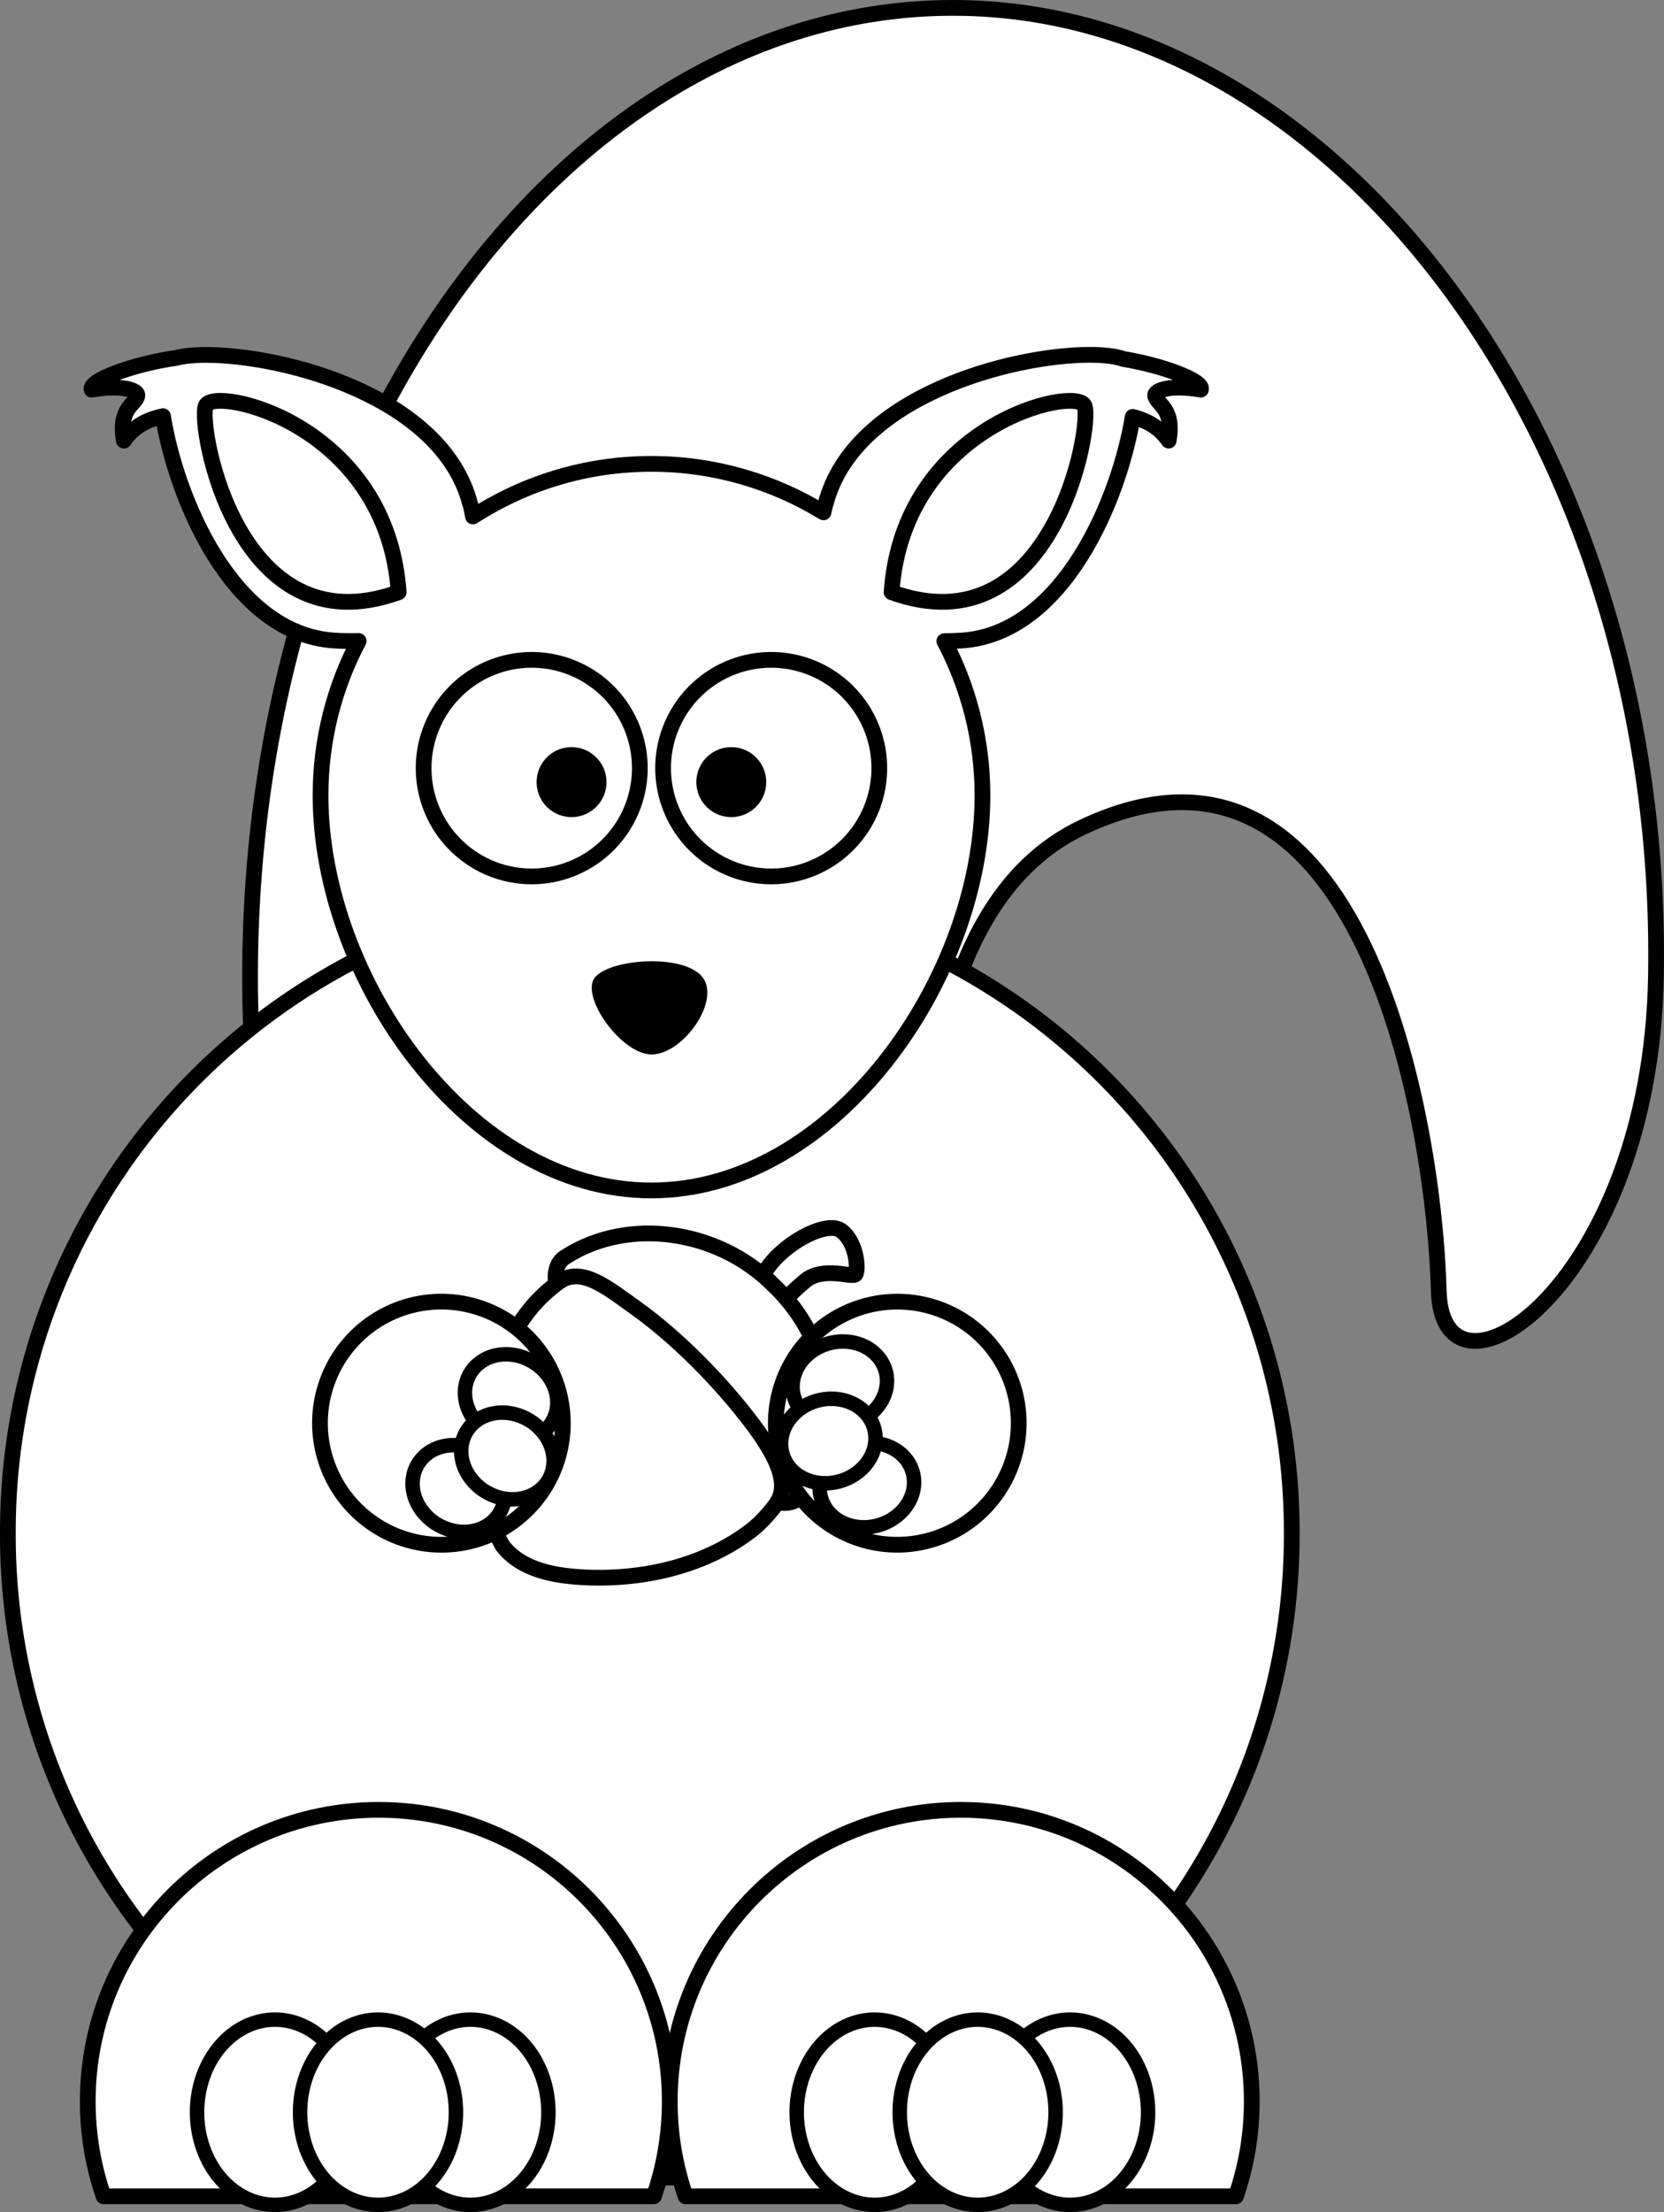
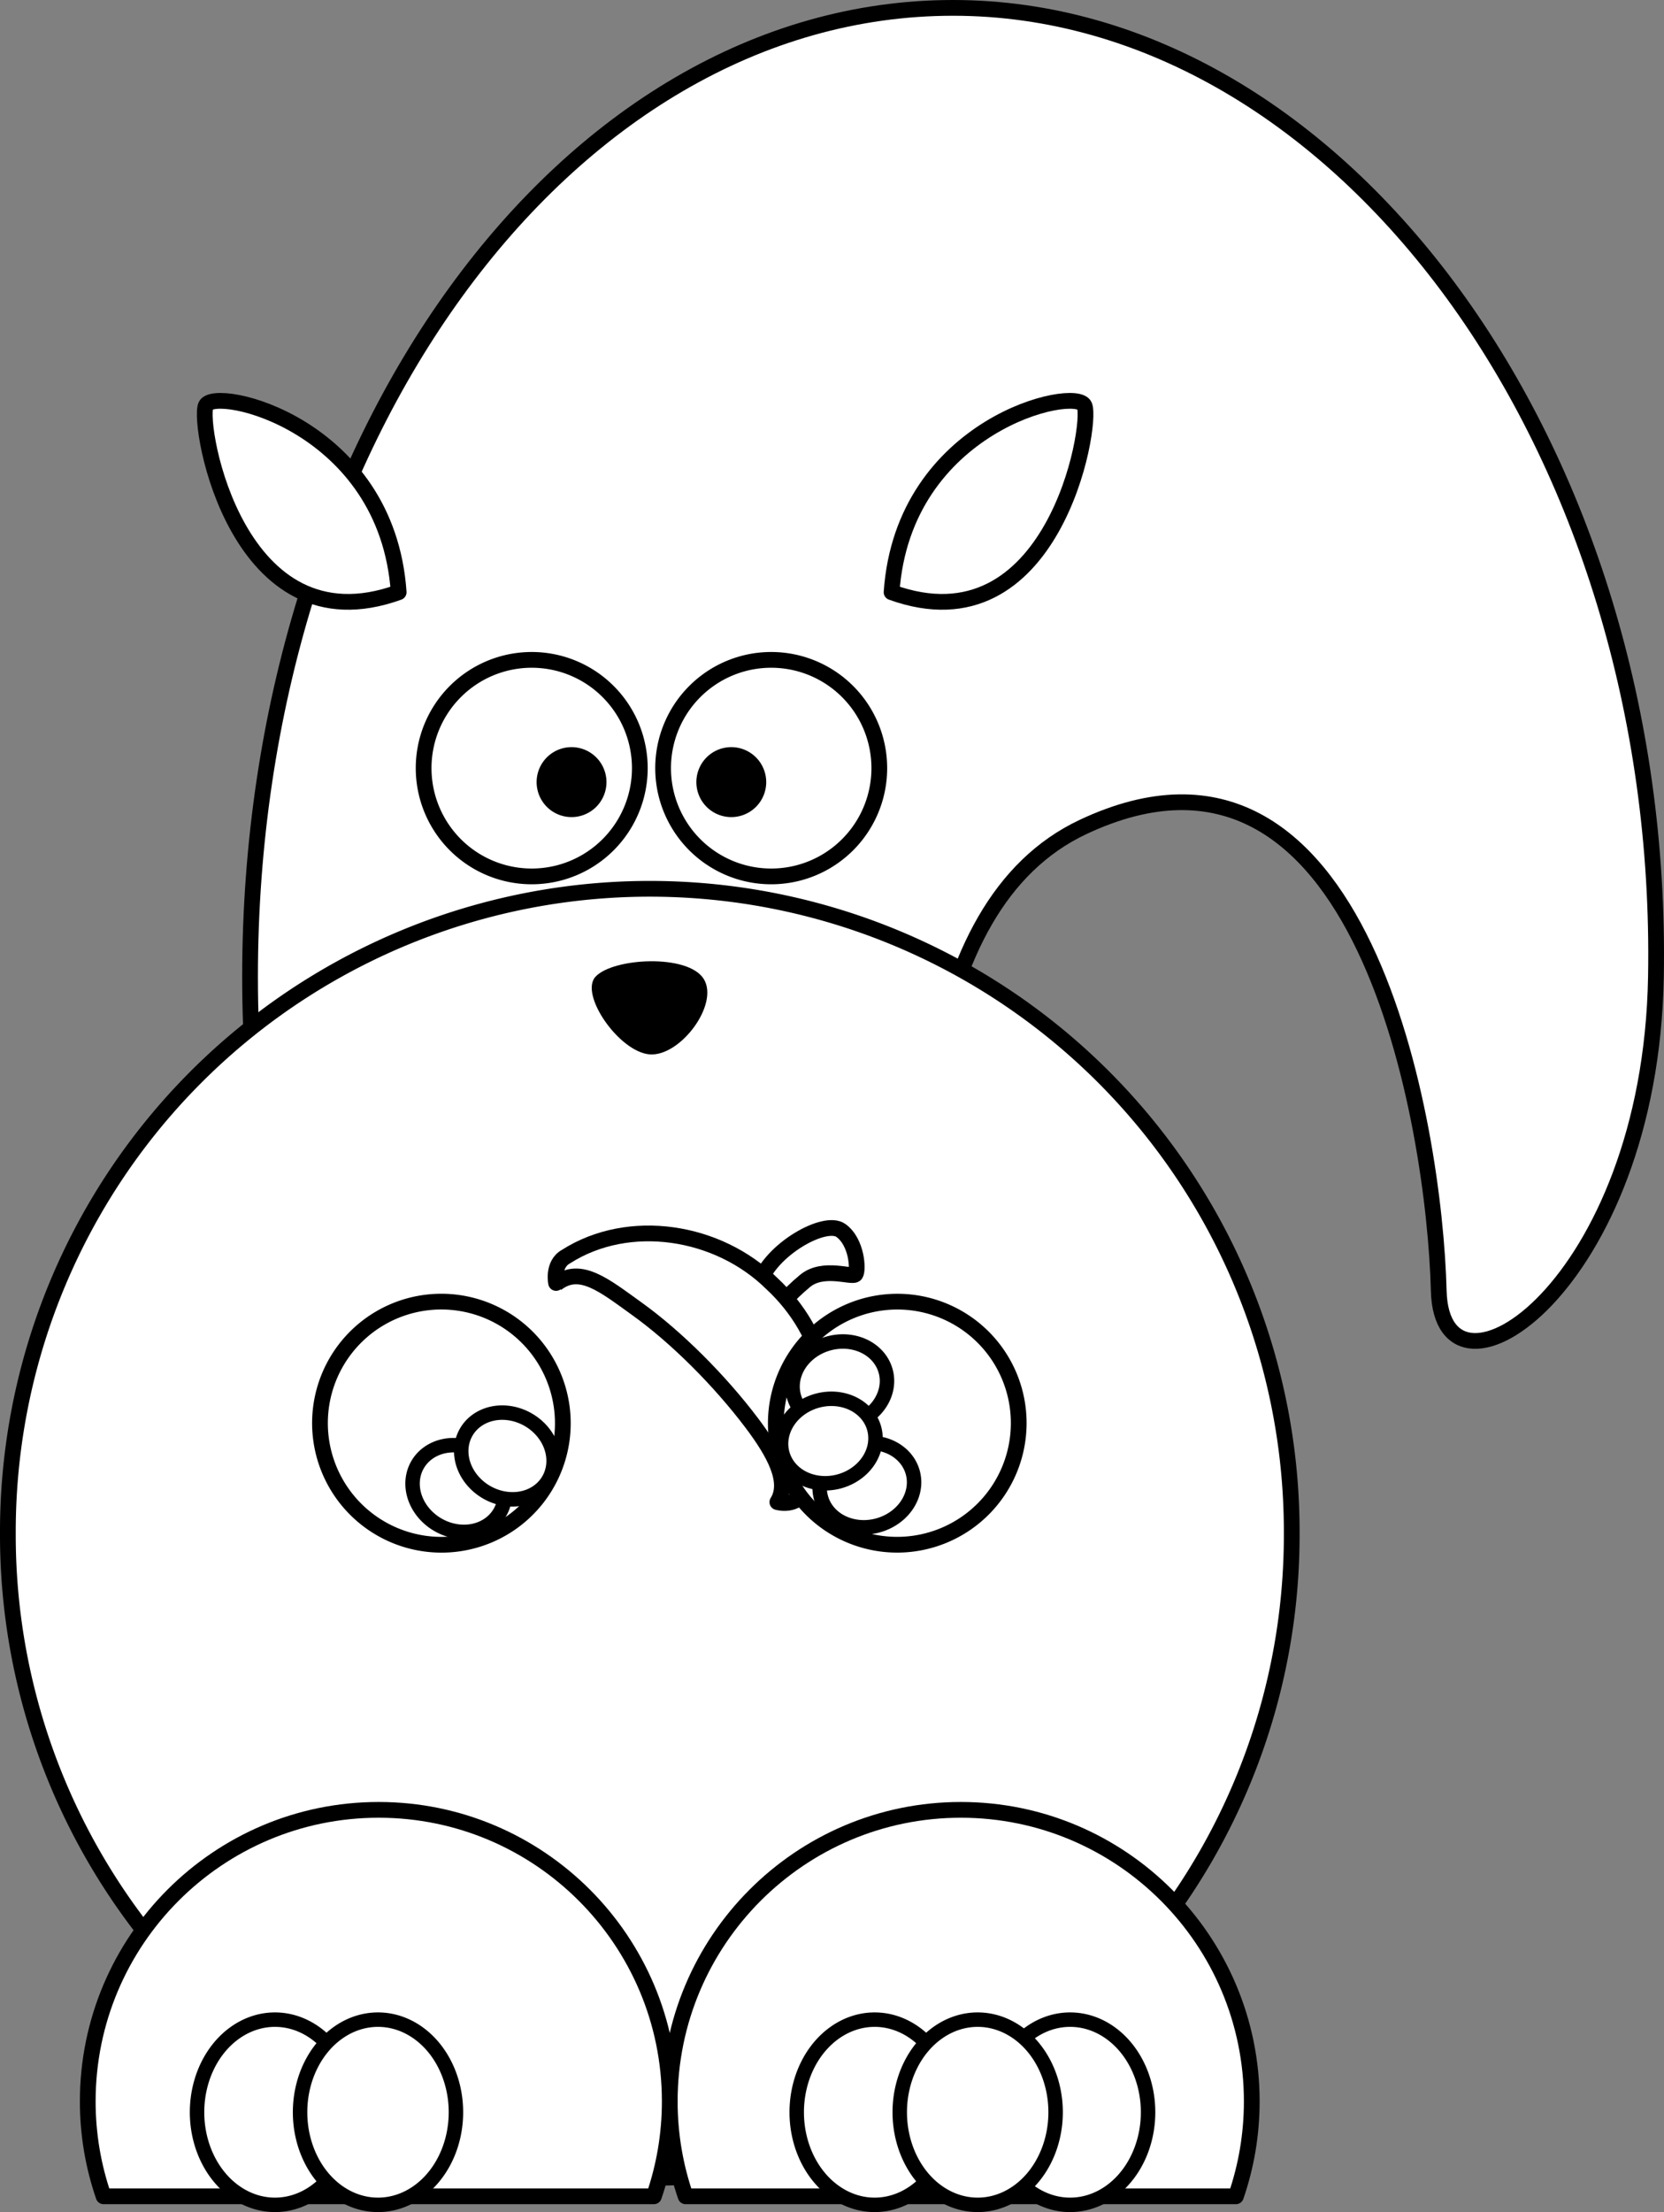
<svg xmlns="http://www.w3.org/2000/svg" xmlns:ns1="http://www.inkscape.org/namespaces/inkscape" xmlns:ns2="http://sodipodi.sourceforge.net/DTD/sodipodi-0.dtd" version="1.0" width="422.919" height="561.827" id="svg2" ns1:version="0.48.1 " ns2:docname="lemmling_Cartoon_squirrel_black_white_line_art_coloring_book_colouring.svg">
  <rect width="100%" height="100%" fill="#808080" stroke="none" />
  <ns2:namedview pagecolor="#ffffff" bordercolor="#666666" borderopacity="1" objecttolerance="10" gridtolerance="10" guidetolerance="10" ns1:pageopacity="0" ns1:pageshadow="2" ns1:window-width="1011" ns1:window-height="763" id="namedview44" showgrid="false" ns1:zoom="2.9299841" ns1:cx="223.14209" ns1:cy="260.70617" ns1:window-x="444" ns1:window-y="89" ns1:window-maximized="0" ns1:current-layer="svg2" />
  <defs id="defs4" />
  <path ns1:connector-curvature="0" style="fill:#ffffff;fill-opacity:1;fill-rule:nonzero;stroke:#000000;stroke-width:4;stroke-linecap:round;stroke-linejoin:round;stroke-miterlimit:4;stroke-opacity:1" id="path3584" d="m 420.87,248.055 c -1.388,78.869 -54.325,113.151 -55.199,79.844 -1.075,-42.114 -19.214,-151.354 -90.415,-117.858 -85.151,40.06 -8.39,284.069 -33.045,284.069 -98.62,0 -178.659,-110.233 -178.659,-246.055 C 63.552,112.233 143.591,2 242.211,2 340.831,2 423.23,113.96 420.87,248.055 z" />
  <path ns1:connector-curvature="0" style="fill:#ffffff;fill-opacity:1;fill-rule:nonzero;stroke:#000000;stroke-width:4;stroke-linecap:round;stroke-linejoin:round;stroke-miterlimit:4;stroke-opacity:1;stroke-dasharray:none" id="path2385" d="m 328.303,389.438 a 163.152,163.296 0 1 1 -326.303,0 163.152,163.296 0 1 1 326.303,0 z" />
-   <path ns1:connector-curvature="0" style="fill:#ffffff;fill-opacity:1;fill-rule:evenodd;stroke:#000000;stroke-width:4;stroke-linecap:butt;stroke-linejoin:round;stroke-miterlimit:4;stroke-opacity:1;stroke-dasharray:none" id="path3573" d="m 276.937,90.121 c -19.81,0.005 -60.051,10.542 -67.094,37.87 -0.107,0.214 -0.322,0.975 -0.545,2.135 -12.746,-7.785 -27.724,-12.313 -43.738,-12.313 -16.713,-1e-5 -32.253,4.935 -45.35,13.358 -0.269,-1.706 -0.592,-2.912 -0.726,-3.18 -7.044,-27.328 -47.281,-37.842 -67.094,-37.848 -3.158,-9.6e-4 -5.769,0.27 -7.672,0.772 -10.636,1.48 -22.273,5.725 -21.427,8.042 7.803,-1.324 11.748,0.197 11.621,1.454 -0.239,2.359 -4.942,2.988 -3.427,11.495 2.852,-4.13 6.824,-5.542 9.942,-6.202 3.203,20.082 17.202,55.158 43.398,56.976 2.247,0.156 4.352,0.154 6.333,0.114 -6.183,11.718 -9.692,25.068 -9.692,39.234 0,46.471 37.665,100.322 84.095,100.322 46.43,-10e-6 84.14,-53.851 84.14,-100.322 -1e-5,-14.152 -3.519,-27.478 -9.692,-39.188 1.427,-0.012 2.939,-0.051 4.494,-0.159 26.116,-1.812 40.117,-36.683 43.375,-56.794 2.975,0.733 6.534,2.236 9.147,6.02 1.515,-8.508 -3.189,-9.137 -3.427,-11.495 -0.127,-1.257 3.818,-2.778 11.621,-1.454 0.801,-2.194 -9.588,-6.124 -19.724,-7.792 -1.926,-0.682 -4.887,-1.046 -8.557,-1.045 z" />
-   <path ns1:connector-curvature="0" style="fill:#ffffff;fill-opacity:1;fill-rule:nonzero;stroke:#000000;stroke-width:4;stroke-linecap:round;stroke-linejoin:round;stroke-miterlimit:4;stroke-opacity:1" id="path2383" d="m 192.636,329.487 c -13.938,-13.945 -38.753,-14.659 -53.51,-1.542 -10.393,9.102 -14.536,23.094 -15.892,36.344 -0.961,9.556 -0.391,19.798 4.511,28.312 4.915,6.322 13.485,7.655 21.007,8.032 14.988,0.668 30.829,-2.947 42.817,-12.437 14.438,-12.391 17.8,-35.464 7.2,-51.271 -1.727,-2.705 -3.817,-5.194 -6.133,-7.437 z" />
  <path ns1:connector-curvature="0" style="fill:#ffffff;fill-opacity:1;fill-rule:evenodd;stroke:#000000;stroke-width:4;stroke-linecap:butt;stroke-linejoin:miter;stroke-miterlimit:4;stroke-opacity:1;stroke-dasharray:none" id="path3239" d="m 193.009,325.98 c 2.747,-8.534 16.618,-16.431 20.727,-13.456 4.109,2.975 4.427,10.058 3.7,11.105 -0.726,1.047 -8.14,-2.167 -12.819,1.699 -4.678,3.867 -7.018,7.168 -7.018,7.168 l -4.59,-6.516 z" />
  <path ns1:connector-curvature="0" style="fill:#ffffff;fill-opacity:1;fill-rule:nonzero;stroke:#000000;stroke-width:4;stroke-linecap:round;stroke-linejoin:round;stroke-miterlimit:4;stroke-opacity:1" id="path3201" d="m 196.201,326.027 c -13.686,-13.551 -36.378,-17.056 -52.339,-6.882 -3.612,1.986 -2.513,6.978 -2.481,6.895 6.032,-4.767 12.281,0.481 20.497,6.375 10.05,7.208 21.096,18.263 29.206,29.016 5.676,7.525 9.741,14.914 6.488,20.079 0.167,0.052 4.894,1.384 7.05,-3.016 10.881,-20.516 4.73,-40.218 -8.421,-52.468 z" />
  <path ns1:connector-curvature="0" style="fill:#ffffff;fill-opacity:1;fill-rule:nonzero;stroke:#000000;stroke-width:4;stroke-linecap:round;stroke-linejoin:round;stroke-miterlimit:4;stroke-opacity:1;stroke-dasharray:none" id="path3159" d="m 138.908,346.036 a 30.882,30.855 60 1 1 -53.443,30.855 30.882,30.855 60 1 1 53.443,-30.855 z" />
  <path ns1:connector-curvature="0" style="fill:#ffffff;fill-opacity:1;fill-rule:nonzero;stroke:#000000;stroke-width:4;stroke-linecap:round;stroke-linejoin:round;stroke-miterlimit:4;stroke-opacity:1;stroke-dasharray:none" id="path3161" d="m 249.865,383.281 a 30.855,30.882 45 1 1 -43.636,-43.636 30.855,30.882 45 1 1 43.636,43.636 z" />
  <path ns1:connector-curvature="0" style="fill:#ffffff;fill-opacity:1;fill-rule:nonzero;stroke:#000000;stroke-width:4;stroke-linecap:round;stroke-linejoin:round;stroke-miterlimit:4;stroke-opacity:1;stroke-dasharray:none" id="path3163" d="m 244.205,459.668 c -40.83,0 -73.982,33.181 -73.982,74.047 0,8.449 1.42,16.542 4.029,24.108 l 139.865,0 c 2.608,-7.566 4.029,-15.659 4.029,-24.108 0,-40.866 -33.11,-74.047 -73.94,-74.047 z" />
  <path ns1:connector-curvature="0" style="fill:#ffffff;fill-opacity:1;fill-rule:nonzero;stroke:#000000;stroke-width:4;stroke-linecap:round;stroke-linejoin:round;stroke-miterlimit:4;stroke-opacity:1;stroke-dasharray:none" id="path3165" d="m 96.241,459.668 c -40.83,0 -73.94,33.181 -73.94,74.047 0,8.449 1.42,16.542 4.029,24.108 l 139.865,0 c 2.608,-7.566 4.029,-15.659 4.029,-24.108 0,-40.866 -33.152,-74.047 -73.982,-74.047 z" />
  <path ns1:connector-curvature="0" style="fill:#ffffff;fill-opacity:1;fill-rule:nonzero;stroke:#000000;stroke-width:4;stroke-linecap:round;stroke-linejoin:round;stroke-miterlimit:4;stroke-opacity:1;stroke-dasharray:none" id="path3177" d="m 162.616,195.259 a 27.474,27.498 0 0 1 -54.947,0 27.474,27.498 0 1 1 54.947,0 z" />
  <path ns1:connector-curvature="0" style="fill:#ffffff;fill-opacity:1;fill-rule:nonzero;stroke:#000000;stroke-width:4;stroke-linecap:round;stroke-linejoin:round;stroke-miterlimit:4;stroke-opacity:1;stroke-dasharray:none" id="path3179" d="m 223.481,195.259 a 27.474,27.498 0 0 1 -54.947,0 27.474,27.498 0 1 1 54.947,0 z" />
  <path ns1:connector-curvature="0" style="fill:#000000;fill-opacity:1;fill-rule:nonzero;stroke:none" id="path3181" d="m 154.138,198.644 a 8.876,8.884 0 0 1 -17.752,0 8.876,8.884 0 1 1 17.752,0 z" />
  <path ns1:connector-curvature="0" style="fill:#000000;fill-opacity:1;fill-rule:nonzero;stroke:none" id="path3183" d="m 194.739,198.644 a 8.876,8.884 0 0 1 -17.752,0 8.876,8.884 0 1 1 17.752,0 z" />
  <path ns1:connector-curvature="0" style="fill:#000000;fill-opacity:1;fill-rule:evenodd;stroke:none" id="path3192" d="m 151.371,248.048 c 4.483,-4.786 23.516,-5.826 27.496,0.598 3.98,6.424 -5.977,19.743 -13.748,19.145 -7.748,-0.597 -17.942,-15.265 -13.748,-19.743 z" />
  <path ns1:connector-curvature="0" style="fill:#ffffff;fill-opacity:1;fill-rule:evenodd;stroke:#000000;stroke-width:4;stroke-linecap:butt;stroke-linejoin:round;stroke-miterlimit:4;stroke-opacity:1;stroke-dasharray:none" id="path3216" d="m 101.328,150.416 c -2.959,-42.728 -46.917,-52.458 -49.03,-47.381 -2.113,5.077 8.031,62.188 49.03,47.381 z" />
  <path ns1:connector-curvature="0" style="fill:#ffffff;fill-opacity:1;fill-rule:evenodd;stroke:#000000;stroke-width:4;stroke-linecap:butt;stroke-linejoin:round;stroke-miterlimit:4;stroke-opacity:1;stroke-dasharray:none" id="path3218" d="m 226.6,150.416 c 2.959,-42.728 46.917,-52.458 49.03,-47.381 2.113,5.077 -8.031,62.188 -49.03,47.381 z" />
  <path ns1:connector-curvature="0" style="fill:#ffffff;fill-opacity:1;fill-rule:nonzero;stroke:#000000;stroke-width:3.672;stroke-linecap:round;stroke-linejoin:round;stroke-miterlimit:4;stroke-opacity:1;stroke-dasharray:none" id="path3220" d="m 89.695,536.471 a 19.807,23.52 0 0 1 -39.614,0 19.807,23.52 0 1 1 39.614,0 z" />
-   <path ns1:connector-curvature="0" style="fill:#ffffff;fill-opacity:1;fill-rule:nonzero;stroke:#000000;stroke-width:3.672;stroke-linecap:round;stroke-linejoin:round;stroke-miterlimit:4;stroke-opacity:1;stroke-dasharray:none" id="path3224" d="m 139.38,536.471 a 19.807,23.52 0 0 1 -39.614,0 19.807,23.52 0 1 1 39.614,0 z" />
  <path ns1:connector-curvature="0" style="fill:#ffffff;fill-opacity:1;fill-rule:nonzero;stroke:#000000;stroke-width:3.672;stroke-linecap:round;stroke-linejoin:round;stroke-miterlimit:4;stroke-opacity:1;stroke-dasharray:none" id="path3222" d="m 115.88,536.471 a 19.807,23.52 0 0 1 -39.614,0 19.807,23.52 0 1 1 39.614,0 z" />
  <path ns1:connector-curvature="0" style="fill:#ffffff;fill-opacity:1;fill-rule:nonzero;stroke:#000000;stroke-width:3.672;stroke-linecap:round;stroke-linejoin:round;stroke-miterlimit:4;stroke-opacity:1;stroke-dasharray:none" id="path3226" d="m 242.107,536.471 a 19.807,23.52 0 0 1 -39.614,0 19.807,23.52 0 1 1 39.614,0 z" />
  <path ns1:connector-curvature="0" style="fill:#ffffff;fill-opacity:1;fill-rule:nonzero;stroke:#000000;stroke-width:3.672;stroke-linecap:round;stroke-linejoin:round;stroke-miterlimit:4;stroke-opacity:1;stroke-dasharray:none" id="path3228" d="m 291.792,536.471 a 19.807,23.52 0 0 1 -39.614,0 19.807,23.52 0 1 1 39.614,0 z" />
  <path ns1:connector-curvature="0" style="fill:#ffffff;fill-opacity:1;fill-rule:nonzero;stroke:#000000;stroke-width:3.672;stroke-linecap:round;stroke-linejoin:round;stroke-miterlimit:4;stroke-opacity:1;stroke-dasharray:none" id="path3230" d="m 268.292,536.471 a 19.807,23.52 0 0 1 -39.614,0 19.807,23.52 0 1 1 39.614,0 z" />
  <path ns1:connector-curvature="0" style="fill:#ffffff;fill-opacity:1;fill-rule:nonzero;stroke:#000000;stroke-width:3.672;stroke-linecap:round;stroke-linejoin:round;stroke-miterlimit:4;stroke-opacity:1;stroke-dasharray:none" id="path3264" d="m 121.905,368.858 a 12.094,10.621 30.17 0 1 -10.614,18.401 12.094,10.621 30.17 1 1 10.614,-18.401 z" />
-   <path ns1:connector-curvature="0" style="fill:#ffffff;fill-opacity:1;fill-rule:nonzero;stroke:#000000;stroke-width:3.672;stroke-linecap:round;stroke-linejoin:round;stroke-miterlimit:4;stroke-opacity:1;stroke-dasharray:none" id="path3266" d="m 135.218,345.779 a 12.094,10.621 30.17 0 1 -10.614,18.401 12.094,10.621 30.17 1 1 10.614,-18.401 z" />
  <path ns1:connector-curvature="0" style="fill:#ffffff;fill-opacity:1;fill-rule:nonzero;stroke:#000000;stroke-width:3.672;stroke-linecap:round;stroke-linejoin:round;stroke-miterlimit:4;stroke-opacity:1;stroke-dasharray:none" id="path3268" d="m 134.271,360.589 a 12.094,10.621 30.17 0 1 -10.614,18.401 12.094,10.621 30.17 1 1 10.614,-18.401 z" />
  <path ns1:connector-curvature="0" style="fill:#ffffff;fill-opacity:1;fill-rule:nonzero;stroke:#000000;stroke-width:3.672;stroke-linecap:round;stroke-linejoin:round;stroke-miterlimit:4;stroke-opacity:1;stroke-dasharray:none" id="path3270" d="m 217.577,366.921 a 10.621,12.094 74.83 0 0 5.49,20.521 10.621,12.094 74.83 1 0 -5.49,-20.521 z" />
  <path ns1:connector-curvature="0" style="fill:#ffffff;fill-opacity:1;fill-rule:nonzero;stroke:#000000;stroke-width:3.672;stroke-linecap:round;stroke-linejoin:round;stroke-miterlimit:4;stroke-opacity:1;stroke-dasharray:none" id="path3272" d="m 210.691,341.183 a 10.621,12.094 74.83 0 0 5.49,20.521 10.621,12.094 74.83 1 0 -5.49,-20.521 z" />
  <path ns1:connector-curvature="0" style="fill:#ffffff;fill-opacity:1;fill-rule:nonzero;stroke:#000000;stroke-width:3.672;stroke-linecap:round;stroke-linejoin:round;stroke-miterlimit:4;stroke-opacity:1;stroke-dasharray:none" id="path3274" d="m 207.772,355.734 a 10.621,12.094 74.83 1 0 5.49,20.521 10.621,12.094 74.83 0 0 -5.49,-20.521 z" />
</svg>